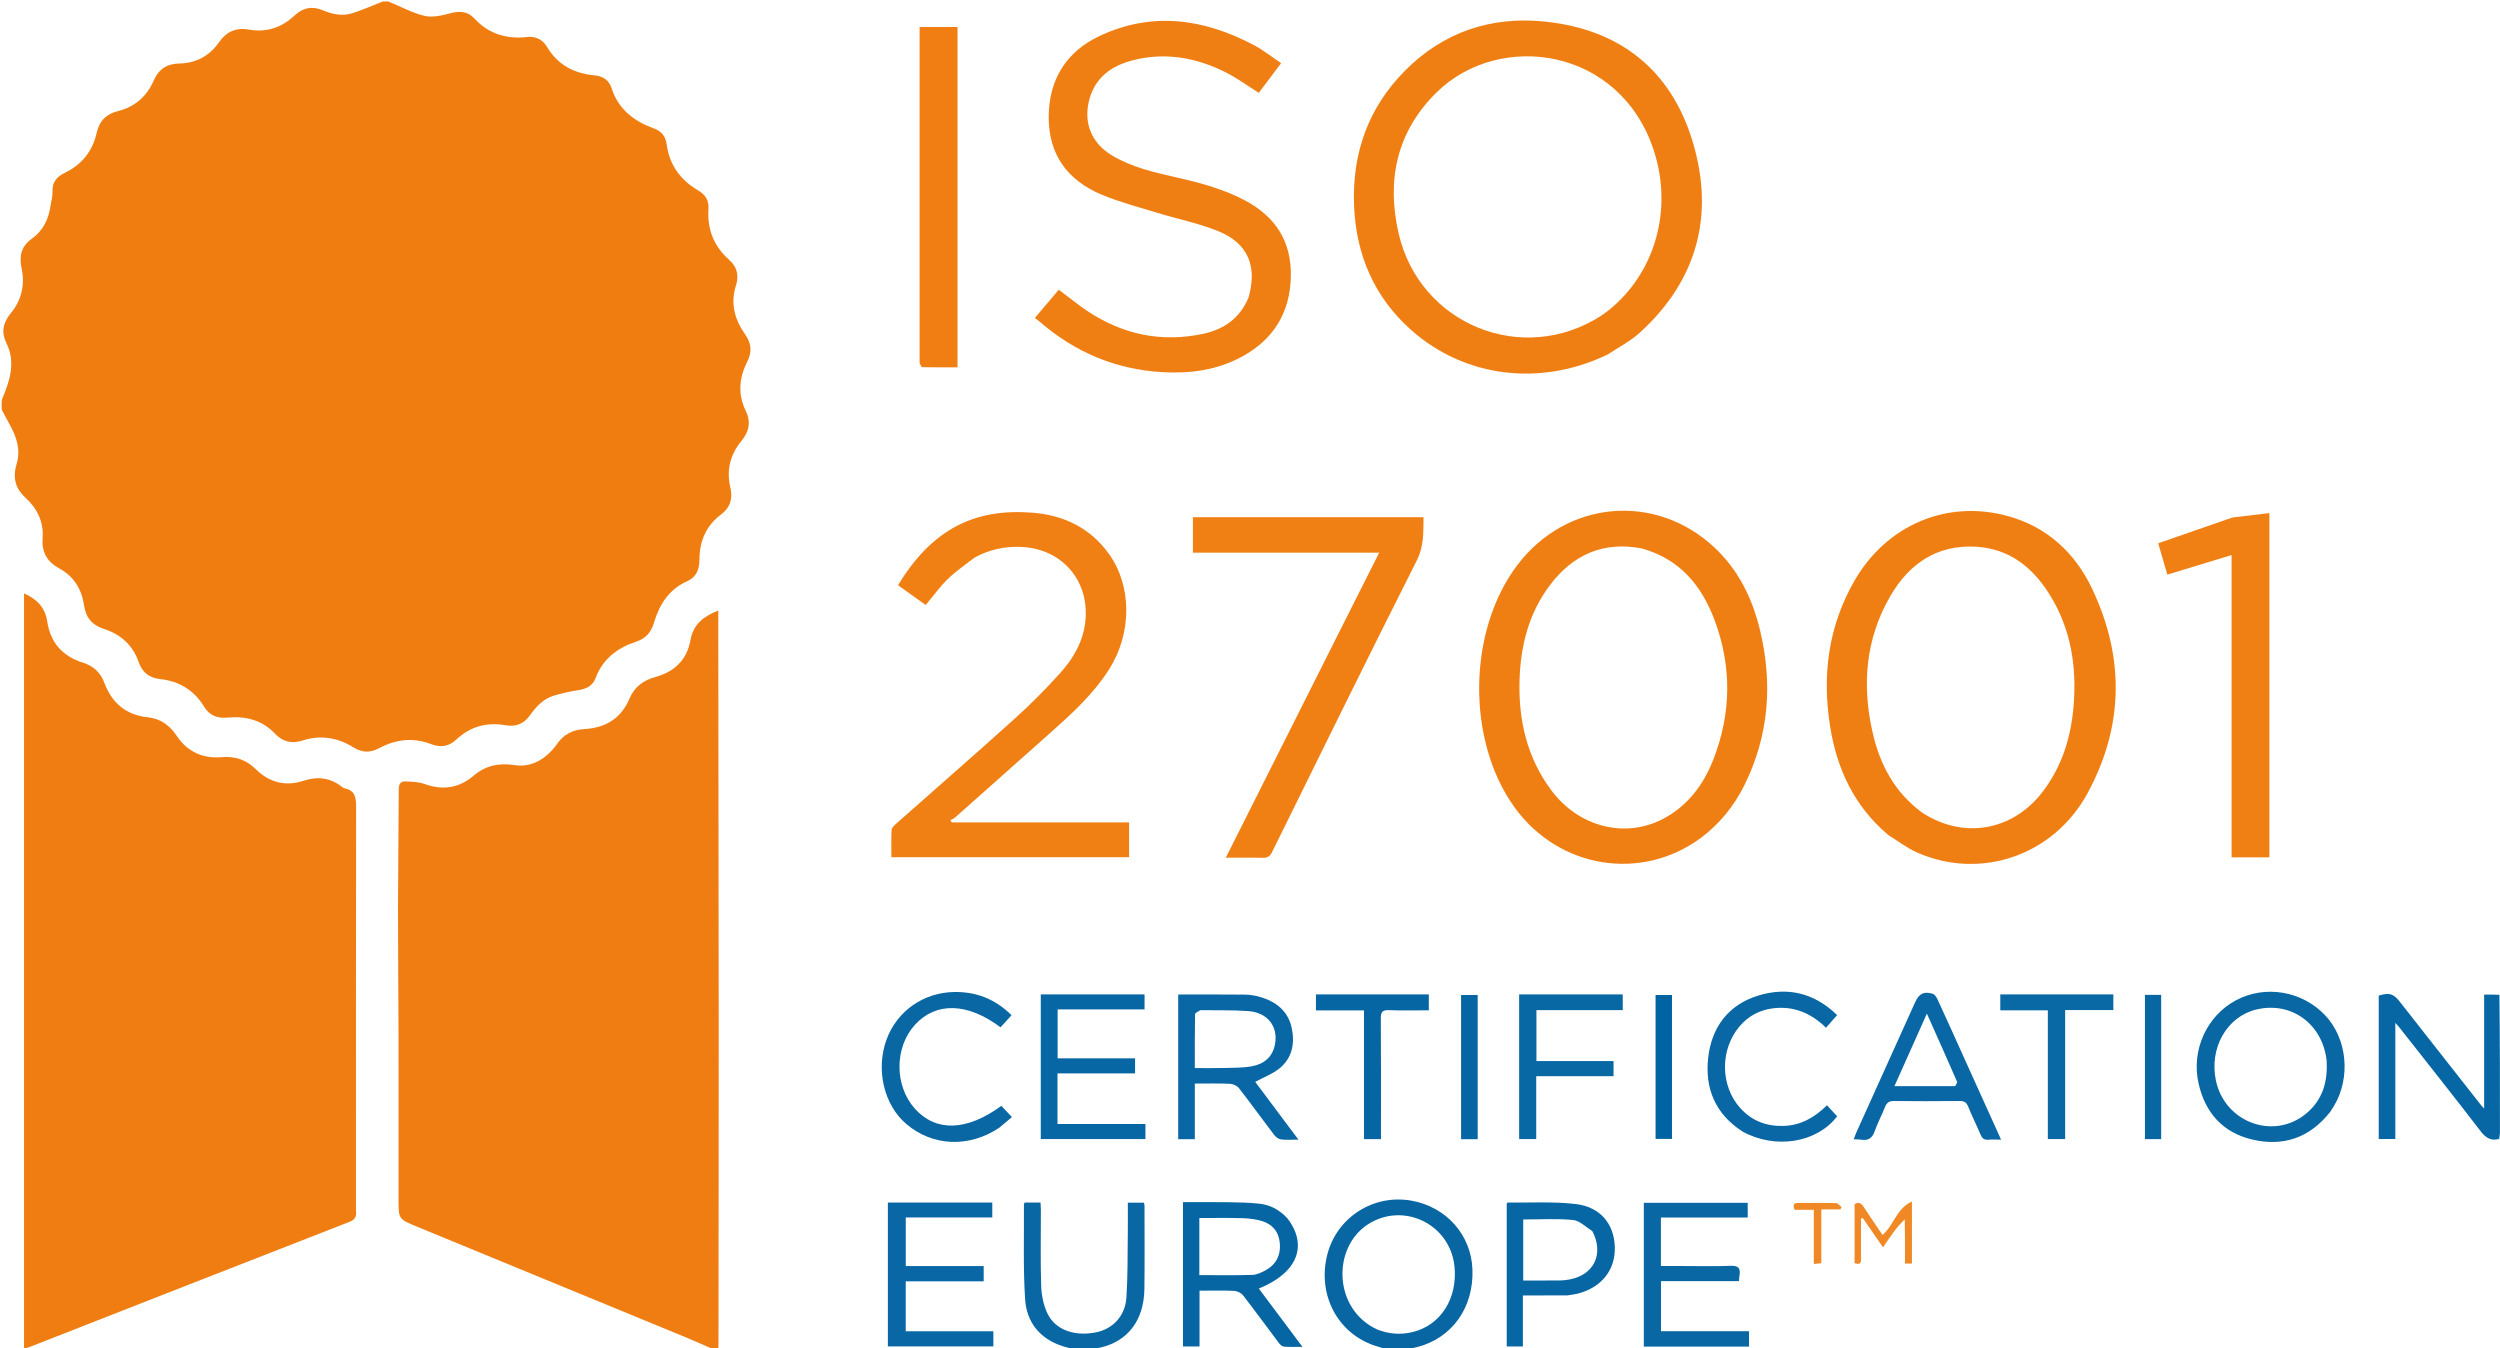
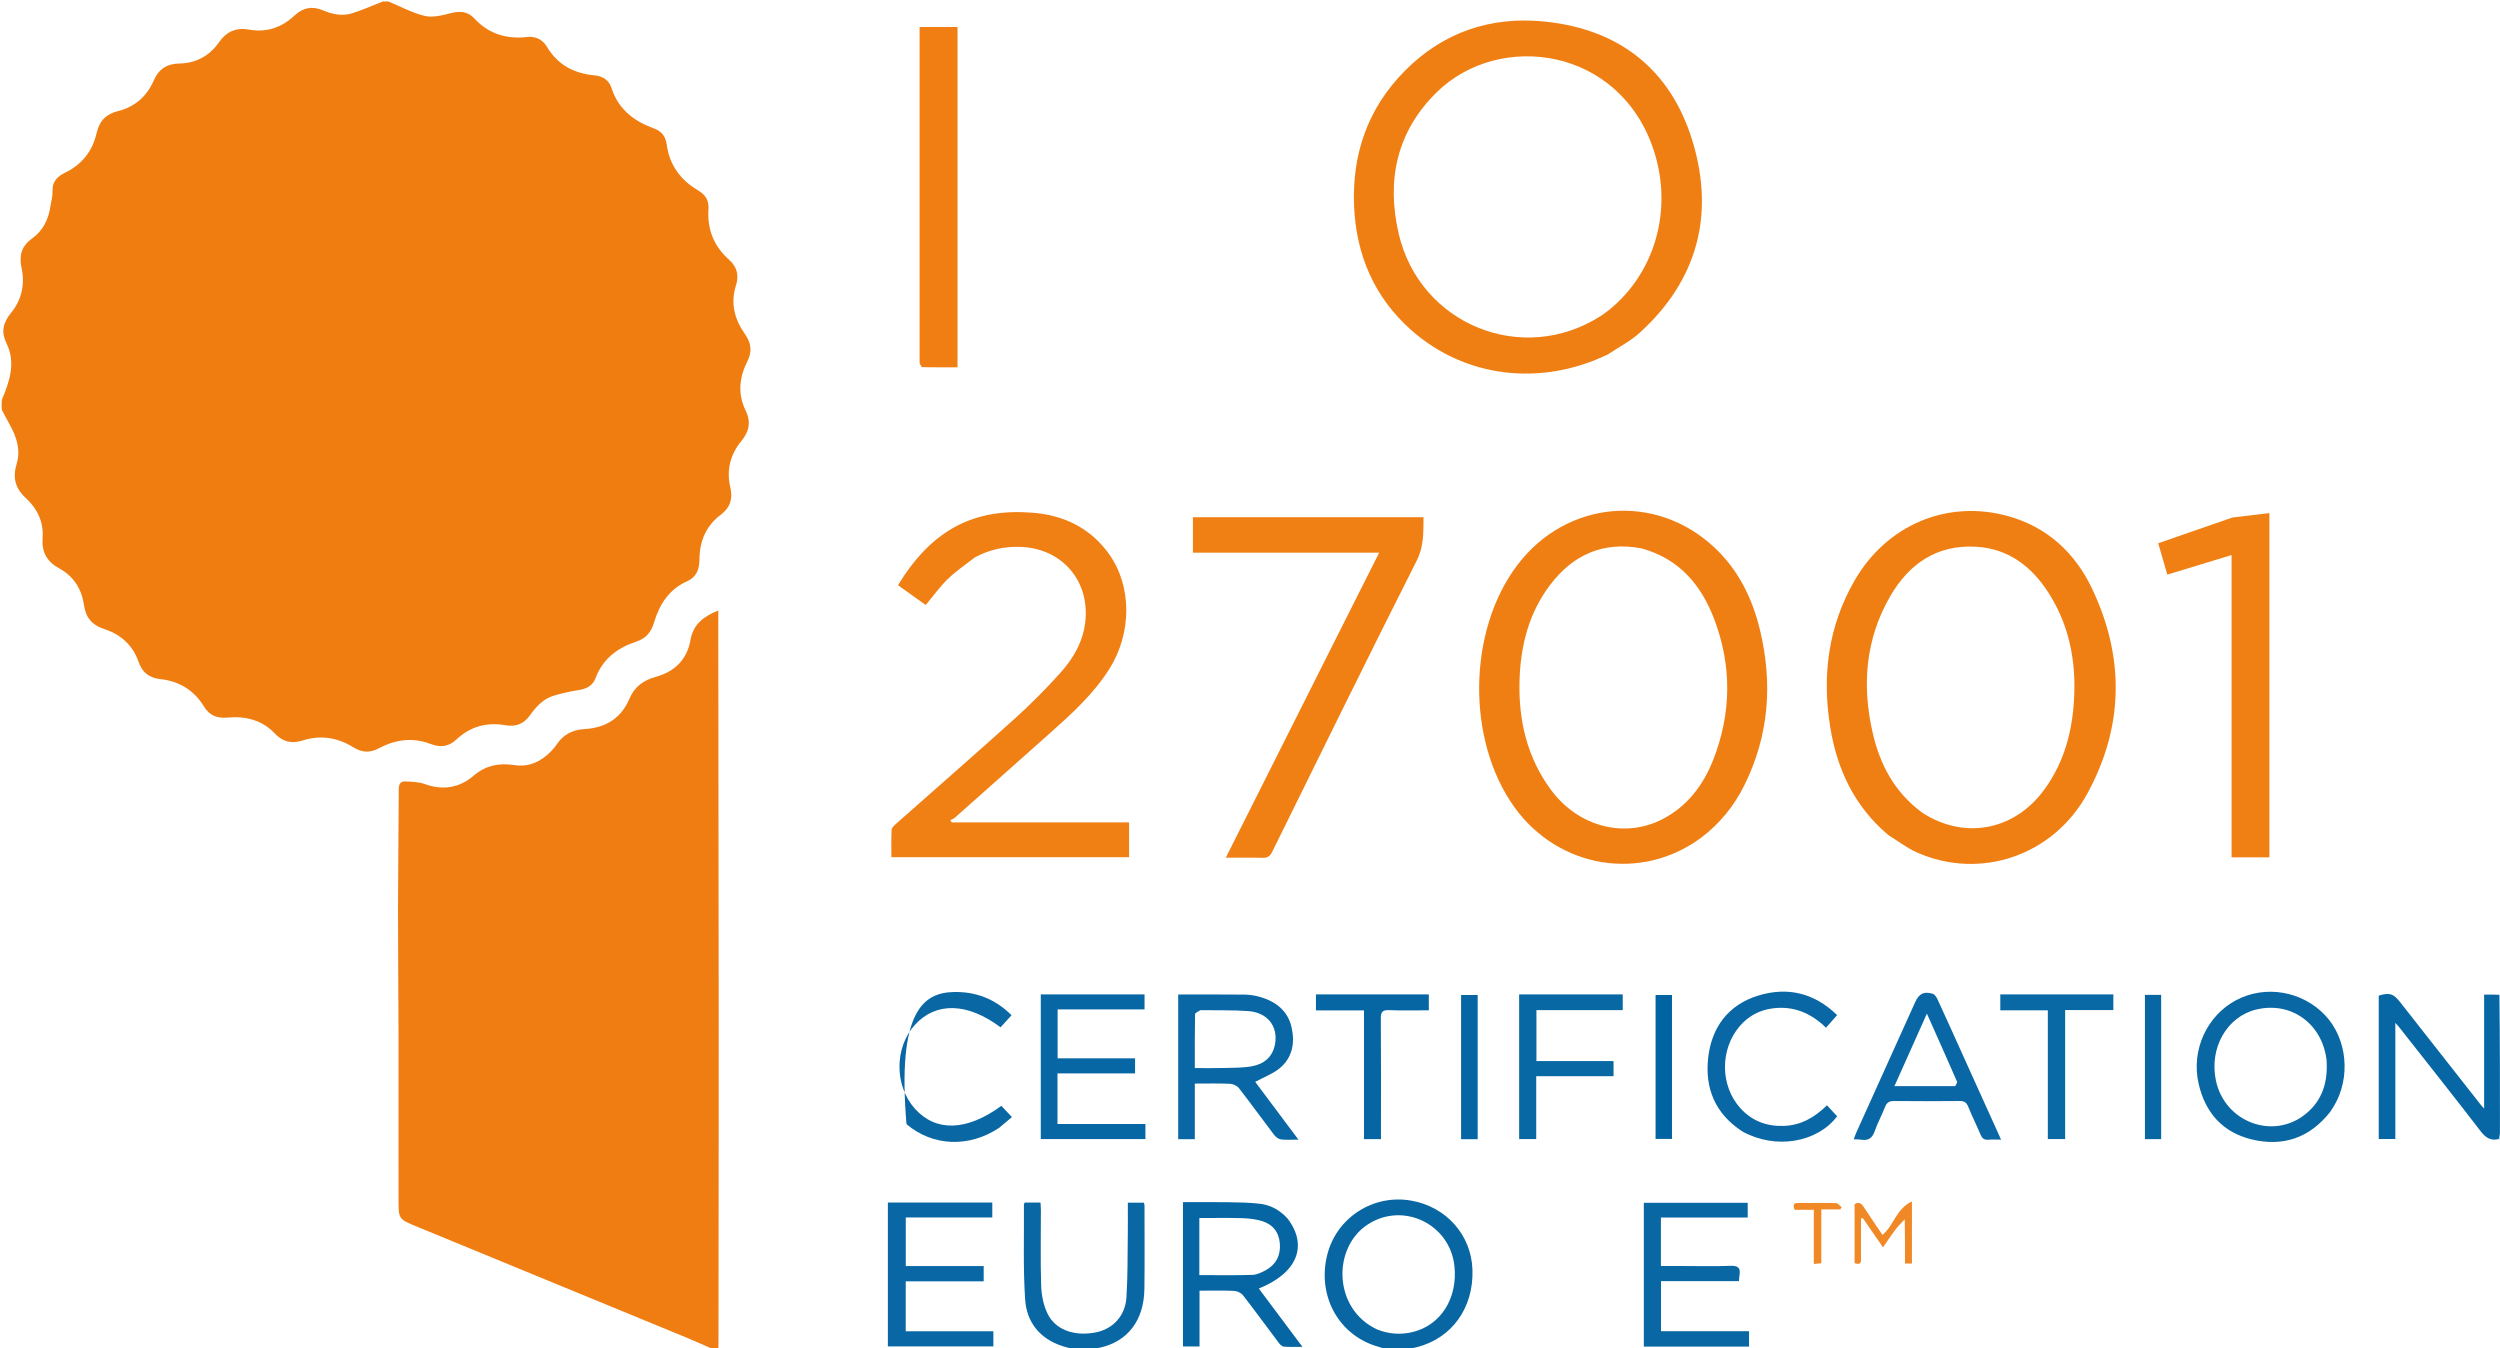
<svg xmlns="http://www.w3.org/2000/svg" width="1691" height="912" viewBox="0 0 1691 912" fill="none">
  <g clip-path="url(#clip0_1_2)">
    <path d="M262.6 1C271.048 4.375 278.852 8.783 287.23 10.757C292.67 12.038 299.109 10.399 304.805 8.925C311.054 7.308 316.315 7.61 320.813 12.467C330.528 22.958 342.605 26.605 356.563 25.043C362.469 24.382 367.076 26.815 370.055 31.8C377.34 43.99 388.388 49.708 402.127 50.971C407.833 51.495 411.934 54.194 413.701 59.707C418.287 74.016 428.931 82.013 442.295 86.883C447.746 88.869 450.214 92.333 450.959 97.782C452.85 111.614 460.28 121.821 472.169 128.764C477.184 131.692 479.625 135.564 479.212 141.389C478.239 155.081 482.924 166.618 493.145 175.701C498.744 180.677 499.912 186.477 497.752 193.271C493.944 205.246 496.956 216.08 503.834 225.893C508.236 232.175 508.891 237.808 505.35 244.832C500.035 255.372 498.929 266.585 504.307 277.579C508.084 285.301 506.812 291.794 501.465 298.29C493.946 307.425 491.244 318.036 493.984 329.661C495.789 337.317 493.966 343.323 487.592 348.107C477.517 355.67 473.154 366.115 473.106 378.482C473.081 385.002 471.083 390.36 464.809 393.137C452.491 398.589 446.035 408.9 442.393 421.028C440.332 427.888 436.892 431.86 429.968 434.144C417.486 438.262 407.599 445.815 402.805 458.751C400.661 464.537 395.804 466.139 390.199 466.981C384.974 467.767 379.79 469.04 374.708 470.514C367.443 472.621 362.583 478.031 358.409 483.896C354.211 489.796 348.756 491.731 341.915 490.546C329.263 488.355 318.123 491.352 308.703 500.186C303.527 505.041 298.011 505.832 291.287 503.231C279.407 498.636 267.587 500.129 256.54 506.014C250.232 509.374 244.99 509.179 238.872 505.396C228.38 498.911 216.868 496.977 204.852 500.824C197.472 503.187 191.424 502.011 185.886 496.138C177.265 486.998 166.043 484.238 153.905 485.375C146.835 486.038 141.677 483.968 137.934 477.835C131.243 466.873 121.229 460.772 108.596 459.367C100.934 458.514 96.298 455.033 93.713 447.617C89.867 436.581 81.762 429.136 70.783 425.595C62.291 422.856 58.047 417.945 56.761 409.036C55.25 398.567 49.824 389.79 40.329 384.623C31.676 379.914 28.073 373.501 28.824 363.565C29.622 353.007 25.051 343.803 17.413 336.827C10.027 330.081 8.536 322.809 11.302 313.543C14.094 304.193 11.188 295.464 6.579 287.216C4.796 284.025 3.159 280.754 1.228 277.26C1 274.958 1 272.917 1.305 270.247C6.753 257.413 10.706 245.029 4.344 232.089C0.508 224.288 2.206 218.036 7.535 211.53C14.67 202.819 16.965 192.31 14.601 181.389C12.758 172.874 14.521 166.461 21.649 161.357C29.123 156.004 32.834 148.358 34.136 139.411C34.614 136.119 35.666 132.807 35.513 129.548C35.205 122.991 38.685 119.358 44.01 116.798C55.454 111.298 62.585 102.14 65.357 89.989C67.26 81.647 71.841 77.109 79.998 75.084C91.208 72.3 99.334 65.092 103.859 54.714C107.424 46.539 112.924 43.096 121.533 42.944C132.593 42.749 141.7 37.726 147.9 28.876C153.296 21.174 159.721 18.459 168.749 20.061C180.38 22.126 190.651 18.514 199.082 10.623C205.131 4.961 211.297 3.967 218.674 7.077C224.948 9.721 231.602 11.052 238.197 8.972C245.266 6.742 252.077 3.692 259 1C260.067 1 261.133 1 262.6 1Z" fill="#F07D10" />
    <path d="M483.375 913C477.116 910.385 471.29 907.629 465.339 905.176C404.231 879.986 343.105 854.84 281.979 829.695C269.585 824.596 269.575 824.62 269.575 811.176C269.575 773.678 269.625 736.179 269.559 698.68C269.509 670.356 269.181 642.032 269.216 613.708C269.249 587.056 269.66 560.405 269.723 533.753C269.731 530.349 270.989 528.416 274.108 528.547C278.536 528.734 283.208 528.85 287.293 530.328C299.424 534.718 310.567 532.995 320.108 524.865C328.605 517.624 337.564 515.919 348.334 517.546C357.896 518.992 366.267 514.983 372.965 507.926C374.337 506.48 375.617 504.915 376.74 503.269C381.212 496.714 387.49 493.595 395.294 493.15C409.508 492.339 420.087 485.983 425.755 472.593C429.157 464.555 435.242 460.103 443.451 457.863C456.339 454.345 464.719 446.154 467.051 432.863C468.939 422.105 476.06 416.872 485.844 412.936C485.844 415.089 485.843 416.849 485.845 418.61C485.949 510.438 486.106 602.265 486.143 694.093C486.171 764.922 486.05 835.751 485.988 906.581C485.986 908.411 485.893 910.242 485.922 912.536C485.25 913 484.5 913 483.375 913Z" fill="#F07D11" />
    <path d="M939.463 913C936.059 912.098 933.103 911.242 930.18 910.288C904.711 901.973 890.91 875.699 897.776 848.63C904.158 823.467 928.949 807.554 954.662 812.114C978.265 816.3 995.117 835.282 995.964 858.634C996.905 884.545 982.142 905.182 958.292 911.244C956.369 911.733 954.385 911.977 952.215 912.667C947.975 913 943.951 913 939.463 913ZM931.51 899.25C939.485 902.429 947.64 903.004 955.962 900.884C974.708 896.108 986.032 878.025 983.793 856.478C980.82 827.871 948.94 812.548 924.994 828.336C900.991 844.162 901.853 885.521 931.51 899.25Z" fill="#0866A3" />
    <path d="M728.454 913C724.861 912.173 721.674 911.495 718.592 910.495C703.279 905.523 694.418 894.315 693.4 878.944C691.984 857.546 692.739 836.004 692.587 814.523C692.585 814.236 692.873 813.946 693.167 813.389C696.451 813.389 699.87 813.389 703.816 813.389C703.904 815.324 704.052 817.086 704.054 818.848C704.073 835.847 703.692 852.858 704.263 869.837C704.475 876.144 705.826 882.895 708.547 888.533C713.914 899.653 726.981 904.121 741.465 901.168C752.74 898.869 761.081 890.099 761.904 877.709C762.851 863.44 762.635 849.093 762.842 834.778C762.943 827.805 762.86 820.829 762.86 813.495C766.659 813.495 770.064 813.495 773.663 813.495C773.829 814.101 774.144 814.718 774.145 815.335C774.155 834.166 774.32 853 774.071 871.828C773.792 892.959 762.935 907.23 744.359 911.47C742.424 911.912 740.421 912.053 738.224 912.667C734.969 913 731.939 913 728.454 913Z" fill="#0968A4" />
    <path d="M1692 770.531C1691.52 771 1691.04 771 1690.47 770.575C1690.57 768.697 1690.96 767.244 1690.96 765.792C1690.98 734.877 1690.96 703.962 1690.94 673.047C1691.12 673.019 1691.29 672.99 1691.73 672.981C1692 705.354 1692 737.708 1692 770.531Z" fill="#76B9D6" />
-     <path d="M240.776 818.76C241.359 822.991 240.116 825.006 236.192 826.534C164.202 854.567 92.29 882.8 20.356 910.974C19.157 911.444 17.883 911.719 16.253 912.2C16.253 741.759 16.253 571.739 16.253 401.382C24.879 405.163 30.529 410.901 31.905 420.163C34.06 434.671 42.231 443.888 56.177 448.265C63.06 450.425 67.968 454.824 70.552 461.773C75.647 475.474 85.199 483.639 100.043 485.191C108.582 486.084 114.808 490.64 119.518 497.708C126.736 508.539 137.123 513.216 149.935 512.155C158.982 511.406 166.459 513.794 173.038 520.294C182.052 529.199 193.041 532.167 205.235 528.141C214.72 525.009 223.244 525.963 231.145 532.116C231.667 532.523 232.225 533.036 232.834 533.156C241.035 534.773 240.889 540.65 240.878 547.297C240.724 637.63 240.775 727.962 240.776 818.76Z" fill="#F07D11" />
    <path d="M1087.65 239.661C1042.36 261.678 990.81 255.598 954.337 223.074C929.492 200.92 917.238 172.304 915.893 139.16C914.466 103.992 925.313 73.096 950.202 47.935C976.226 21.626 1008.58 10.852 1044.9 14.591C1095.48 19.799 1130.3 47.178 1144.94 95.864C1159.82 145.371 1148.15 189.428 1109.35 224.871C1103.04 230.636 1095.15 234.672 1087.65 239.661ZM1083.01 213.568C1084.76 212.296 1086.56 211.097 1088.25 209.743C1119.29 184.753 1131.65 142.28 1118.79 102.273C1096.17 31.878 1014.39 20.656 971.815 62.384C944.745 88.916 937.669 121.906 946.076 158.069C960.367 219.546 1029.86 247.785 1083.01 213.568Z" fill="#F07F13" />
    <path d="M1277.22 564.79C1254.18 545.353 1242.45 520.122 1237.88 491.334C1232.38 456.772 1236.65 423.622 1254.32 392.857C1276.01 355.088 1317.1 337.611 1358.4 349.144C1384.66 356.478 1403.41 373.775 1414.94 397.883C1437.13 444.309 1436.67 491.055 1412.04 536.474C1389.12 578.744 1339.6 595.594 1296.66 576.615C1289.89 573.621 1283.86 568.929 1277.22 564.79ZM1300.01 549.554C1327.94 567.931 1361.42 562.107 1381.68 535.506C1394.53 518.646 1400.63 499.3 1402.48 478.568C1404.9 451.386 1400.92 425.295 1386.14 401.787C1374.66 383.544 1358.9 371.08 1336.53 369.809C1310.02 368.302 1291.16 381.441 1278.47 403.432C1261.77 432.367 1259.3 463.633 1266.71 495.785C1271.63 517.119 1281.35 535.756 1300.01 549.554Z" fill="#F07F13" />
    <path d="M1150.64 566.645C1110.07 596.656 1054.25 587.45 1024.43 546.084C991.767 500.786 992.655 426.574 1026.39 382.121C1059.51 338.479 1119.46 332.91 1159.5 370.184C1175.66 385.225 1185.19 404.438 1190.36 425.746C1199.19 462.104 1196.63 497.44 1179.84 531.234C1172.93 545.132 1163.36 556.998 1150.64 566.645ZM1110.31 370.92C1084.52 366.048 1064.1 375.121 1048.57 395.529C1034.14 414.504 1028.52 436.626 1027.82 460.089C1027.02 487.114 1032.85 512.408 1049.24 534.469C1067.7 559.308 1098.99 567.366 1124.68 553.984C1141.47 545.242 1152.18 530.925 1158.9 513.75C1171.09 482.556 1171.47 450.859 1159.76 419.515C1151.06 396.22 1136.39 378.134 1110.31 370.92Z" fill="#F07F13" />
-     <path d="M844.534 201.153C850.547 180.039 844.136 164.593 824.183 156.429C810.875 150.984 796.508 148.164 782.688 143.929C770.138 140.084 757.345 136.735 745.264 131.711C722.201 122.121 709.263 104.665 709.337 79.153C709.41 53.971 721.117 34.988 743.704 24.359C779.514 7.508 814.682 12.656 848.62 30.791C854.729 34.055 860.224 38.469 866.541 42.714C861.198 49.822 856.263 56.387 851.442 62.799C843.848 58.028 836.987 52.958 829.485 49.151C809.246 38.88 787.881 35.023 765.583 40.94C751.626 44.644 740.798 52.512 736.83 67.289C732.627 82.943 738.202 96.698 752.034 105.062C765.511 113.211 780.685 116.573 795.789 120.01C811.725 123.636 827.457 127.805 842.015 135.515C862.74 146.49 873.675 163.317 873.128 187.146C872.57 211.46 861.501 229.47 840.352 241.078C823.513 250.32 805.131 252.817 786.174 251.724C754.6 249.904 727.055 238.234 703.223 217.573C702.35 216.816 701.401 216.148 699.986 215.049C705.588 208.432 710.8 202.274 716.156 195.947C722.702 200.857 728.831 205.906 735.398 210.3C759.406 226.361 785.732 231.831 813.998 225.755C827.814 222.785 838.762 215.244 844.534 201.153Z" fill="#F07F13" />
    <path d="M659.263 377.107C652.946 382.016 646.547 386.335 641.093 391.628C635.751 396.812 631.372 402.987 626.155 409.222C619.983 404.812 613.7 400.322 607.437 395.847C630.754 357.331 659.792 343.801 698.226 346.777C719.544 348.428 737.499 357.089 750.134 374.738C765.751 396.555 765.636 428.334 750.284 452.598C739.741 469.262 725.345 482.425 710.77 495.394C689.124 514.656 667.476 533.915 645.797 553.14C644.968 553.875 643.815 554.244 642.813 554.784C643.137 555.275 643.461 555.765 643.785 556.256C683.661 556.256 723.538 556.256 763.71 556.256C763.71 564.329 763.71 571.899 763.71 579.819C710.265 579.819 656.903 579.819 602.945 579.819C602.945 573.516 602.743 567.393 603.092 561.301C603.176 559.841 604.897 558.266 606.194 557.117C632.996 533.368 660.011 509.858 686.603 485.878C697.213 476.31 707.316 466.096 716.9 455.498C726.049 445.382 732.885 433.726 734.199 419.654C736.76 392.231 717.951 370.924 690.36 369.923C679.482 369.528 669.185 371.689 659.263 377.107Z" fill="#F07F14" />
    <path d="M900.058 439.028C910.972 417.339 921.724 395.986 932.878 373.833C890.406 373.833 848.868 373.833 806.887 373.833C806.887 365.606 806.887 357.899 806.887 349.834C858.819 349.834 910.681 349.834 962.876 349.834C962.701 359.955 963.259 369.307 958.361 379.016C925.297 444.553 892.932 510.442 860.464 576.278C858.963 579.322 857.277 580.324 853.997 580.227C846.066 579.994 838.123 580.152 829.124 580.152C853.014 532.627 876.455 485.995 900.058 439.028Z" fill="#F07F14" />
    <path d="M1510 350.036C1518.39 348.994 1526.39 348.061 1535.02 347.056C1535.02 425.445 1535.02 502.557 1535.02 579.915C1526.61 579.915 1518.33 579.915 1509.44 579.915C1509.44 511.964 1509.44 444.122 1509.44 375.427C1494.61 379.946 1480.57 384.227 1465.97 388.676C1463.85 381.381 1461.89 374.604 1459.81 367.456C1476.67 361.595 1493.14 355.87 1510 350.036Z" fill="#F07F14" />
    <path d="M622.031 245.608C622.028 169.593 622.028 94.042 622.028 18.243C630.737 18.243 638.996 18.243 647.666 18.243C647.666 94.746 647.666 171.221 647.666 248.463C639.715 248.463 631.781 248.516 623.852 248.359C623.231 248.347 622.639 246.869 622.031 245.608Z" fill="#F07E12" />
    <path d="M1690.59 672.886C1690.96 703.962 1690.98 734.877 1690.96 765.792C1690.96 767.244 1690.57 768.697 1690.12 770.482C1684.51 771.786 1681.22 769.477 1677.89 765.144C1659.65 741.398 1641.01 717.958 1622.5 694.419C1621.99 693.768 1621.39 693.186 1620.2 691.881C1620.2 718.391 1620.2 744.183 1620.2 770.409C1616.24 770.409 1612.85 770.409 1608.97 770.409C1608.97 738.198 1608.97 705.843 1608.97 673.436C1616.19 671.228 1618.92 672.084 1623.29 677.655C1641.56 700.965 1659.88 724.243 1678.18 747.53C1678.55 747.997 1678.97 748.418 1680.27 749.855C1680.27 723.488 1680.27 698.336 1680.27 672.725C1684 672.725 1687.12 672.725 1690.59 672.886Z" fill="#0767A4" />
    <path d="M796.929 693C796.929 686.036 796.929 679.572 796.929 672.683C812.236 672.683 827.036 672.588 841.832 672.753C845.289 672.792 848.841 673.343 852.169 674.292C862.951 677.367 871.122 683.658 873.657 695.034C875.999 705.544 874.159 715.577 865.427 722.672C860.798 726.434 854.875 728.601 849.022 731.767C858.284 744.146 867.947 757.062 878.259 770.846C873.563 770.846 869.93 771.174 866.404 770.702C864.743 770.479 862.885 769.026 861.803 767.606C853.83 757.143 846.136 746.466 838.068 736.08C836.802 734.452 834.116 733.169 832.026 733.075C824.238 732.724 816.424 732.935 808.179 732.935C808.179 745.709 808.179 757.991 808.179 770.557C804.331 770.557 800.931 770.557 796.929 770.557C796.929 744.724 796.929 719.112 796.929 693ZM811.899 683.278C810.659 684.181 808.357 685.062 808.338 685.991C808.095 697.936 808.177 709.889 808.177 722.437C815.001 722.437 821.289 722.577 827.567 722.398C834.039 722.214 840.623 722.367 846.94 721.196C855.021 719.697 860.873 714.884 862.426 706.249C864.602 694.155 857.339 684.835 844.278 683.901C833.834 683.154 823.316 683.445 811.899 683.278Z" fill="#0867A4" />
    <path d="M1576.13 752.111C1562.21 769.734 1544.22 775.794 1523.11 770.714C1503.31 765.952 1491.49 752.462 1487.08 732.737C1482.04 710.165 1492.77 686.909 1512.66 676.449C1532.39 666.077 1557.24 670.339 1572.74 686.752C1587.65 702.548 1590.22 728.719 1578.74 748.024C1577.98 749.311 1577.12 750.545 1576.13 752.111ZM1573.7 717.089C1570.78 692.338 1549.6 677.133 1526.05 682.869C1506.28 687.683 1494.26 708.791 1498.81 730.723C1504.71 759.194 1537.9 771.479 1559.89 753.214C1570.89 744.084 1574.65 731.876 1573.7 717.089Z" fill="#0967A4" />
    <path d="M870.866 824.162C884.958 842.65 877.468 861.08 851.464 871.569C861.146 884.508 870.741 897.329 880.969 910.997C876.23 910.997 872.329 911.183 868.466 910.885C867.289 910.794 865.937 909.576 865.138 908.517C857.015 897.759 849.091 886.848 840.829 876.2C839.562 874.567 836.9 873.25 834.819 873.152C827.199 872.793 819.552 873.01 811.36 873.01C811.36 885.735 811.36 898.125 811.36 910.758C807.378 910.758 803.946 910.758 800.162 910.758C800.162 878.419 800.162 846.071 800.162 813.144C810.568 813.144 820.843 813.028 831.114 813.185C838.085 813.291 845.088 813.432 852.006 814.196C859.326 815.005 865.591 818.417 870.866 824.162ZM811.237 852.44C811.237 855.719 811.237 858.998 811.237 862.486C823.572 862.486 835.325 862.716 847.059 862.333C850.194 862.23 853.48 860.634 856.328 859.057C863.254 855.221 866.298 848.994 865.697 841.176C865.099 833.406 860.853 828.08 853.457 825.89C849.236 824.64 844.696 824.096 840.278 823.967C830.718 823.688 821.144 823.881 811.237 823.881C811.237 833.553 811.237 842.505 811.237 852.44Z" fill="#0666A3" />
    <path d="M600.556 825.042C600.556 820.926 600.556 817.303 600.556 813.411C624.408 813.411 647.639 813.411 671.187 813.411C671.187 816.659 671.187 819.745 671.187 823.482C651.732 823.482 632.359 823.482 612.659 823.482C612.659 834.667 612.659 845.205 612.659 856.353C630.276 856.353 647.672 856.353 665.367 856.353C665.367 860.013 665.367 863.067 665.367 866.702C647.725 866.702 630.331 866.702 612.636 866.702C612.636 878.163 612.636 889.045 612.636 900.481C632.503 900.481 652.078 900.481 671.917 900.481C671.917 904.138 671.917 907.248 671.917 910.688C648.435 910.688 624.858 910.688 600.556 910.688C600.556 882.339 600.556 853.937 600.556 825.042Z" fill="#0867A4" />
    <path d="M759.987 672.626C764.941 672.626 769.398 672.626 774.167 672.626C774.167 676.206 774.167 679.276 774.167 682.778C754.624 682.778 735.215 682.778 715.374 682.778C715.374 693.894 715.374 704.6 715.374 715.837C732.634 715.837 750.026 715.837 767.763 715.837C767.763 719.41 767.763 722.471 767.763 726.063C750.406 726.063 733.019 726.063 715.288 726.063C715.288 737.621 715.288 748.662 715.288 760.27C735.059 760.27 754.769 760.27 774.769 760.27C774.769 763.917 774.769 767.002 774.769 770.468C751.262 770.468 727.868 770.468 703.985 770.468C703.985 738.194 703.985 705.842 703.985 672.626C722.363 672.626 740.927 672.626 759.987 672.626Z" fill="#0667A4" />
    <path d="M1111.88 841C1111.88 831.681 1111.88 822.863 1111.88 813.588C1135.3 813.588 1158.51 813.588 1182.15 813.588C1182.15 816.6 1182.15 819.792 1182.15 823.516C1162.58 823.516 1143.17 823.516 1123.44 823.516C1123.44 834.599 1123.44 845.161 1123.44 856.335C1128.41 856.335 1133.19 856.335 1137.96 856.335C1148.79 856.335 1159.64 856.646 1170.45 856.2C1175.69 855.985 1177.46 857.65 1176.59 862.618C1176.39 863.734 1176.38 864.883 1176.24 866.559C1158.67 866.559 1141.26 866.559 1123.49 866.559C1123.49 878.016 1123.49 888.918 1123.49 900.432C1143.26 900.432 1162.98 900.432 1183.05 900.432C1183.05 904.256 1183.05 907.477 1183.05 910.859C1159.39 910.859 1135.92 910.859 1111.88 910.859C1111.88 887.695 1111.88 864.597 1111.88 841Z" fill="#0967A4" />
    <path d="M1329.08 716.821C1337.21 734.839 1345.21 752.499 1353.53 770.85C1350.05 770.85 1347.43 770.67 1344.83 770.899C1342.02 771.148 1340.68 769.934 1339.64 767.432C1337 761.149 1333.9 755.059 1331.38 748.737C1330.21 745.817 1328.74 744.688 1325.56 744.722C1310.74 744.878 1295.91 744.87 1281.09 744.731C1277.98 744.702 1276.25 745.671 1275.1 748.614C1272.91 754.184 1270.02 759.495 1268.05 765.133C1266.39 769.888 1263.64 771.736 1258.78 770.876C1257.36 770.624 1255.87 770.717 1253.86 770.626C1254.52 768.877 1254.96 767.499 1255.55 766.188C1268.81 736.785 1282.08 707.387 1295.36 677.994C1298.02 672.089 1301.27 670.373 1307.35 672.208C1308.71 672.618 1309.89 674.56 1310.59 676.061C1316.78 689.494 1322.85 702.987 1329.08 716.821ZM1322.51 734.669C1322.96 733.645 1324.05 732.338 1323.75 731.641C1317.2 716.608 1310.5 701.644 1303.35 685.618C1295.85 702.377 1288.79 718.169 1281.4 734.668C1295.48 734.668 1308.58 734.668 1322.51 734.669Z" fill="#0867A4" />
-     <path d="M1060.24 876.195C1050.04 876.266 1040.27 876.266 1030.08 876.266C1030.08 888.364 1030.08 899.434 1030.08 910.754C1026.26 910.754 1022.85 910.754 1019.15 910.754C1019.15 878.433 1019.15 846.224 1019.15 814.013C1019.39 813.793 1019.63 813.38 1019.87 813.383C1035.15 813.589 1050.56 812.64 1065.67 814.383C1082.34 816.307 1091.66 827.703 1092.24 843.078C1092.84 858.702 1083.62 870.627 1067.53 874.915C1065.3 875.51 1062.97 875.73 1060.24 876.195ZM1077.04 832.692C1072.72 830.08 1068.58 825.66 1064.05 825.214C1052.92 824.119 1041.62 824.856 1030.3 824.856C1030.3 838.194 1030.3 851.936 1030.3 866.13C1038.87 866.13 1047.17 866.179 1055.46 866.096C1057.61 866.075 1059.78 865.78 1061.9 865.373C1078.23 862.232 1085.08 848.08 1077.04 832.692Z" fill="#0767A4" />
-     <path d="M675.832 762.851C655.357 776.466 630.905 775.41 613.15 760.38C597.881 747.454 592.225 723.484 599.652 703.167C606.708 683.861 624.607 671.411 645.181 671.002C660.322 670.7 673.107 675.713 684.212 686.69C681.611 689.551 679.182 692.223 676.766 694.879C654.487 678.132 633.098 677.554 618.888 693.16C604.941 708.477 604.911 734.384 618.822 749.91C633.036 765.776 653.95 765.123 677.321 747.993C679.531 750.342 681.762 752.714 684.477 755.6C681.849 757.807 678.981 760.216 675.832 762.851Z" fill="#0967A4" />
+     <path d="M675.832 762.851C655.357 776.466 630.905 775.41 613.15 760.38C606.708 683.861 624.607 671.411 645.181 671.002C660.322 670.7 673.107 675.713 684.212 686.69C681.611 689.551 679.182 692.223 676.766 694.879C654.487 678.132 633.098 677.554 618.888 693.16C604.941 708.477 604.911 734.384 618.822 749.91C633.036 765.776 653.95 765.123 677.321 747.993C679.531 750.342 681.762 752.714 684.477 755.6C681.849 757.807 678.981 760.216 675.832 762.851Z" fill="#0967A4" />
    <path d="M1178.65 765.375C1160.2 753.489 1153.1 736.213 1155.4 715.547C1157.71 694.85 1168.99 679.636 1189.27 673.411C1208.94 667.377 1227.02 671.46 1242.64 686.609C1240.16 689.417 1237.82 692.075 1235.11 695.143C1224.93 685.194 1213.11 680.272 1199.15 682.042C1190.27 683.167 1182.68 687.173 1176.8 694.02C1163.33 709.687 1163.45 734.257 1177.07 749.451C1184.91 758.193 1194.87 761.944 1206.5 761.569C1218.12 761.194 1227.44 755.832 1235.76 747.609C1238.22 750.275 1240.43 752.661 1242.64 755.057C1229.05 772.972 1200.91 777.642 1178.65 765.375Z" fill="#0867A4" />
    <path d="M1071 672.617C1080.12 672.617 1088.74 672.617 1097.62 672.617C1097.62 676.299 1097.62 679.399 1097.62 683.247C1078.23 683.247 1058.88 683.247 1039.24 683.247C1039.24 695.061 1039.24 706.133 1039.24 717.711C1056.59 717.711 1073.83 717.711 1091.4 717.711C1091.4 721.271 1091.4 724.333 1091.4 727.933C1074.11 727.933 1056.89 727.933 1039.1 727.933C1039.1 742.333 1039.1 756.22 1039.1 770.474C1034.99 770.474 1031.45 770.474 1027.55 770.474C1027.55 738.003 1027.55 705.636 1027.55 672.617C1041.95 672.617 1056.23 672.617 1071 672.617Z" fill="#0768A4" />
    <path d="M1420.88 672.614C1423.98 672.614 1426.59 672.614 1429.47 672.614C1429.47 676.292 1429.47 679.395 1429.47 683.203C1418.76 683.203 1408.06 683.203 1396.87 683.203C1396.87 712.611 1396.87 741.329 1396.87 770.447C1392.83 770.447 1389.3 770.447 1385.15 770.447C1385.15 741.528 1385.15 712.663 1385.15 683.37C1374.13 683.37 1363.71 683.37 1353 683.37C1353 679.695 1353 676.45 1353 672.614C1375.58 672.614 1397.99 672.614 1420.88 672.614Z" fill="#0869A5" />
    <path d="M960.723 672.627C962.831 672.628 964.472 672.628 966.448 672.628C966.448 676.278 966.448 679.507 966.448 683.375C957.448 683.375 948.489 683.625 939.554 683.27C935.095 683.093 933.945 684.474 933.981 688.855C934.185 714.165 934.084 739.477 934.087 764.789C934.087 766.58 934.087 768.371 934.087 770.501C930.164 770.501 926.743 770.501 922.595 770.501C922.595 741.728 922.595 712.882 922.595 683.422C911.339 683.422 900.784 683.422 890.1 683.422C890.1 679.545 890.1 676.293 890.1 672.627C913.682 672.627 936.969 672.627 960.723 672.627Z" fill="#0666A3" />
    <path d="M999.503 726C999.502 741.103 999.502 755.706 999.502 770.574C995.491 770.574 992.08 770.574 988.272 770.574C988.272 738.084 988.272 705.742 988.272 673.007C991.716 673.007 995.13 673.007 999.503 673.007C999.503 690.421 999.503 707.96 999.503 726Z" fill="#0666A3" />
    <path d="M1450.83 750C1450.83 724.086 1450.83 698.673 1450.83 672.938C1454.74 672.938 1458.14 672.938 1461.81 672.938C1461.81 705.513 1461.81 737.862 1461.81 770.531C1458.22 770.531 1454.84 770.531 1450.83 770.531C1450.83 763.695 1450.83 757.098 1450.83 750Z" fill="#0866A3" />
    <path d="M1119.83 718C1119.83 702.732 1119.83 687.965 1119.83 673.002C1123.82 673.002 1127.22 673.002 1130.93 673.002C1130.93 705.5 1130.93 737.725 1130.93 770.391C1127.53 770.391 1124.14 770.391 1119.83 770.391C1119.83 753.266 1119.83 735.883 1119.83 718Z" fill="#0164A2" />
    <path d="M1288.38 824.771C1285.87 827.194 1283.41 829.929 1281.21 832.859C1278.74 836.16 1276.49 839.637 1273.68 843.718C1268.89 836.774 1264.45 830.343 1260.01 823.911C1259.6 824.009 1259.19 824.106 1258.77 824.204C1258.77 831.898 1258.77 839.592 1258.77 847.287C1258.77 848.785 1258.7 850.288 1258.78 851.782C1258.96 855.074 1257.25 855.35 1254.44 854.391C1254.44 841.16 1254.44 827.893 1254.44 814.523C1257.09 812.834 1258.88 813.714 1260.53 816.252C1264.69 822.647 1269.03 828.929 1273.3 835.275C1280.96 829.038 1282.54 817.547 1293.24 812.675C1293.24 827.63 1293.24 841.031 1293.24 854.654C1291.77 854.654 1290.5 854.654 1288.54 854.654C1288.54 844.709 1288.54 834.94 1288.38 824.771Z" fill="#F08825" />
    <path d="M1225.04 813.688C1231.02 813.69 1236.51 813.52 1241.98 813.822C1243.25 813.892 1244.44 815.567 1245.67 816.504C1245.36 817.021 1245.06 817.539 1244.76 818.056C1240.66 818.056 1236.56 818.056 1231.93 818.056C1231.93 830.303 1231.93 842.172 1231.93 854.43C1230.07 854.624 1228.71 854.768 1226.86 854.961C1226.86 842.666 1226.86 830.768 1226.86 818.322C1222.21 818.322 1217.98 818.322 1213.93 818.322C1212.29 814.748 1213.47 813.603 1216.57 813.683C1219.23 813.751 1221.89 813.691 1225.04 813.688Z" fill="#F08825" />
  </g>
  <defs>
    <clipPath id="clip0_1_2">
      <rect width="1691" height="912" fill="white" />
    </clipPath>
  </defs>
</svg>